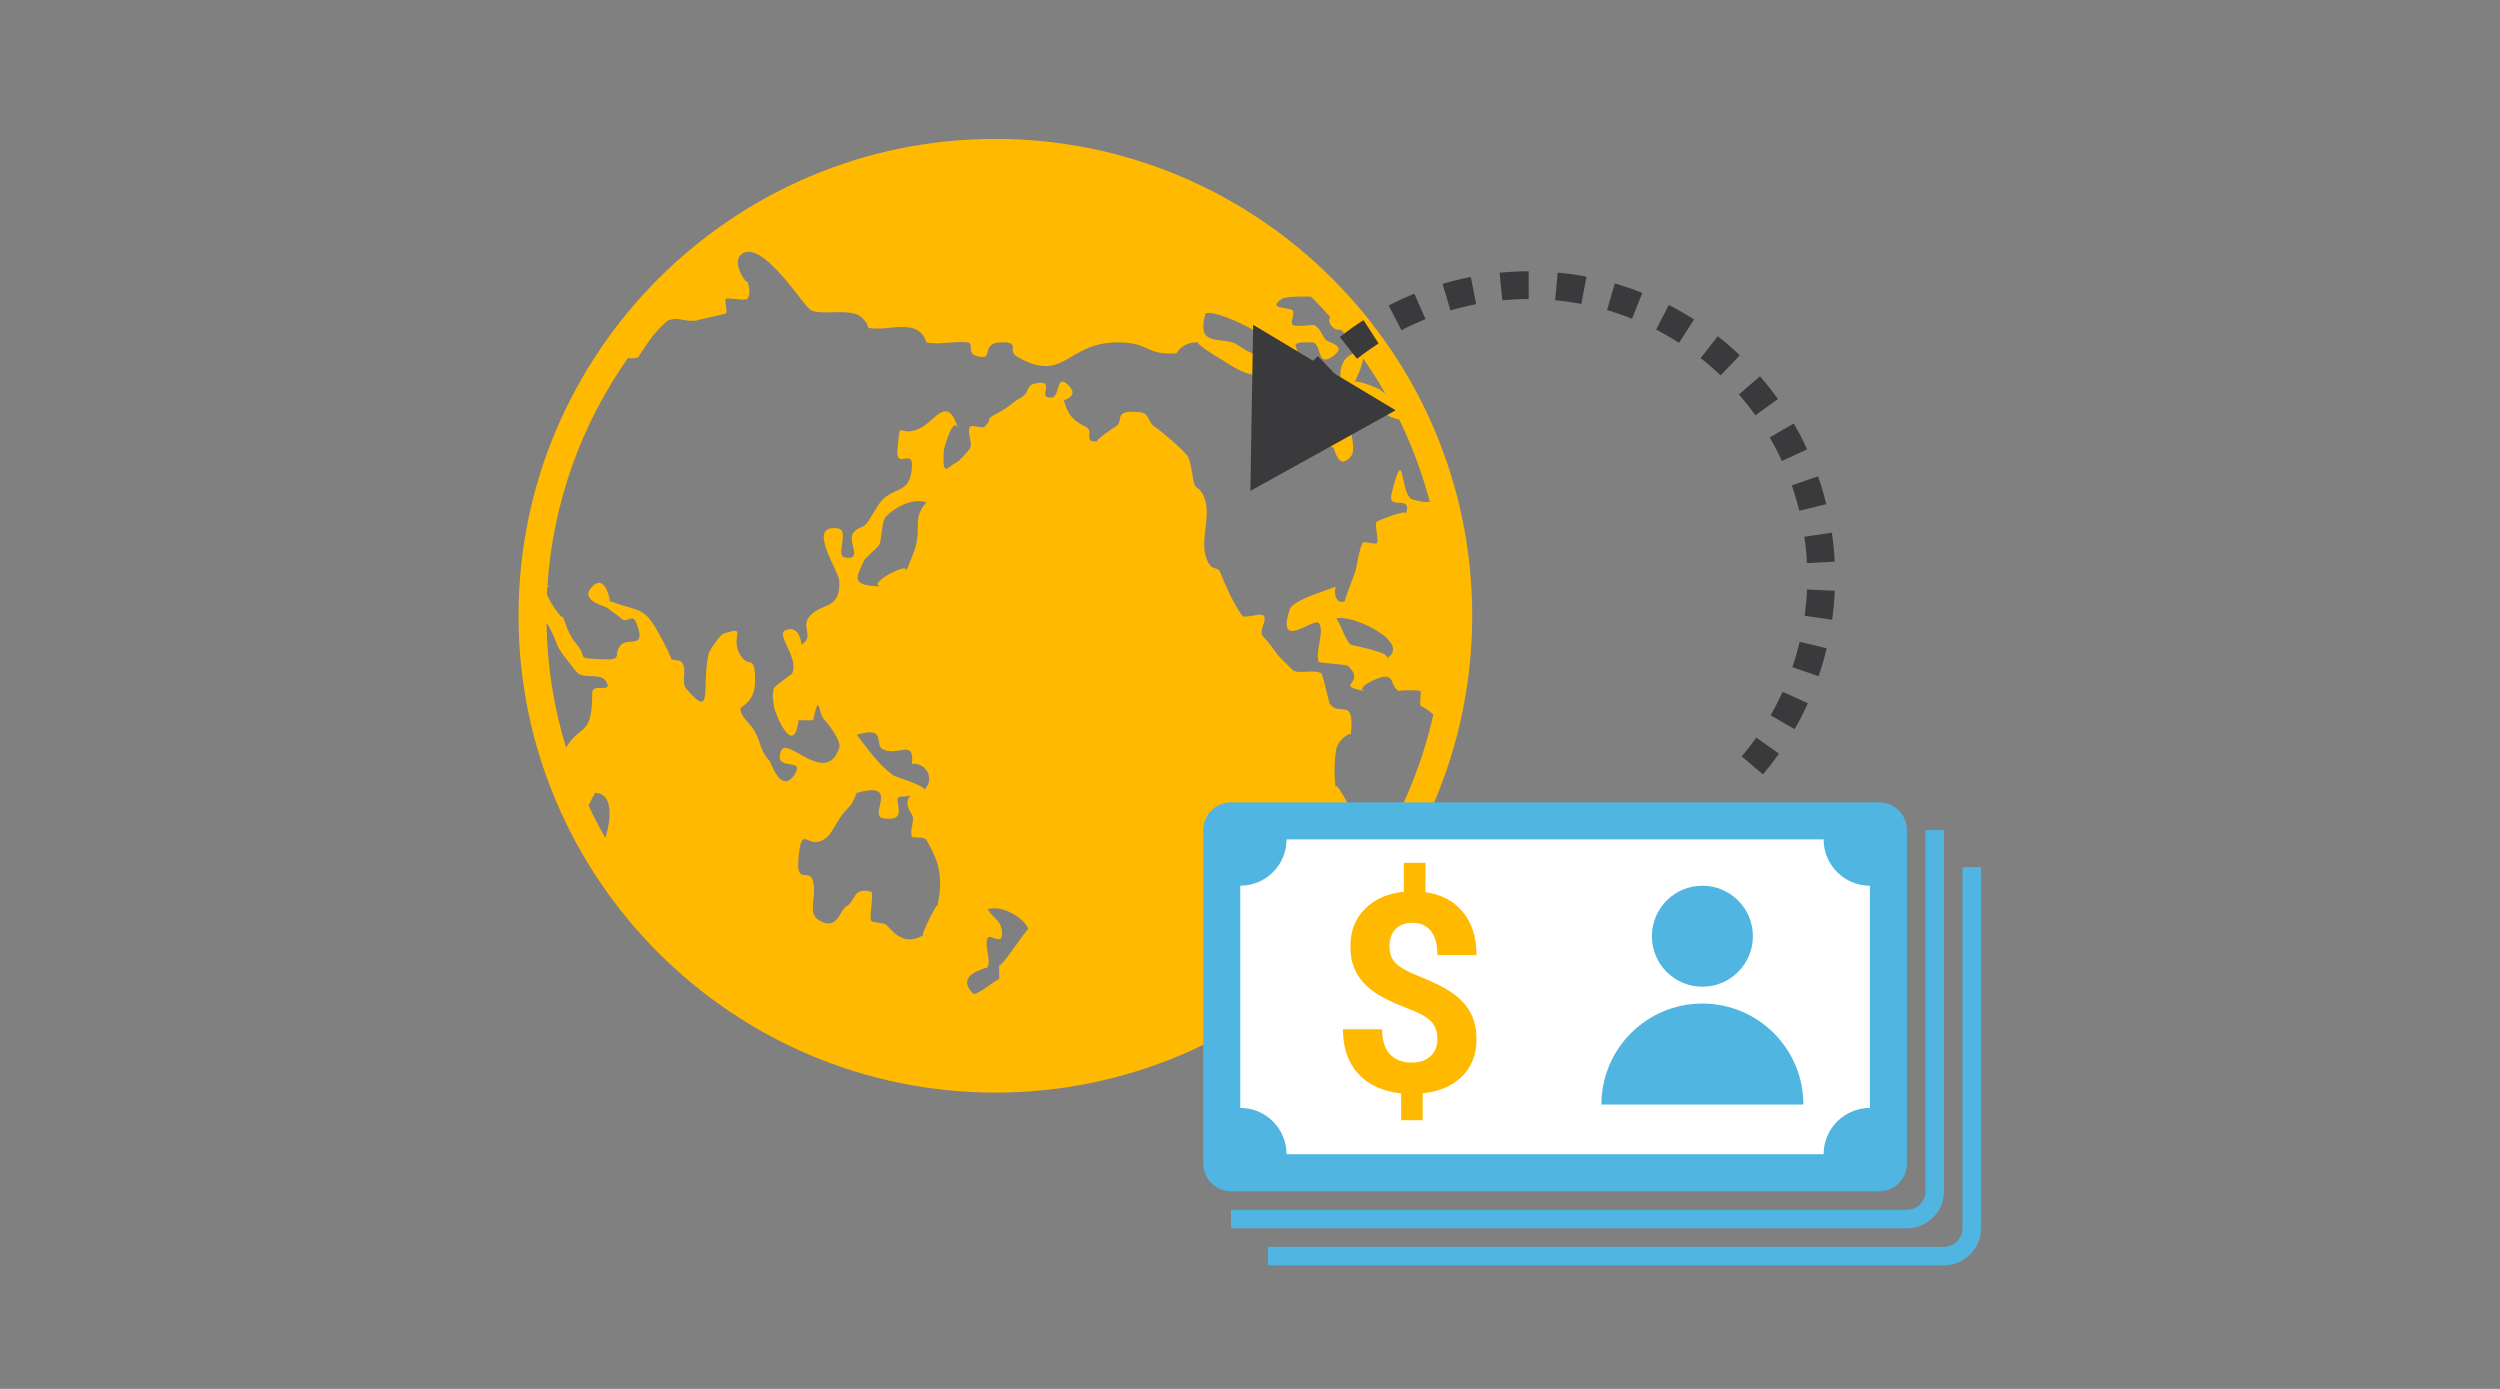
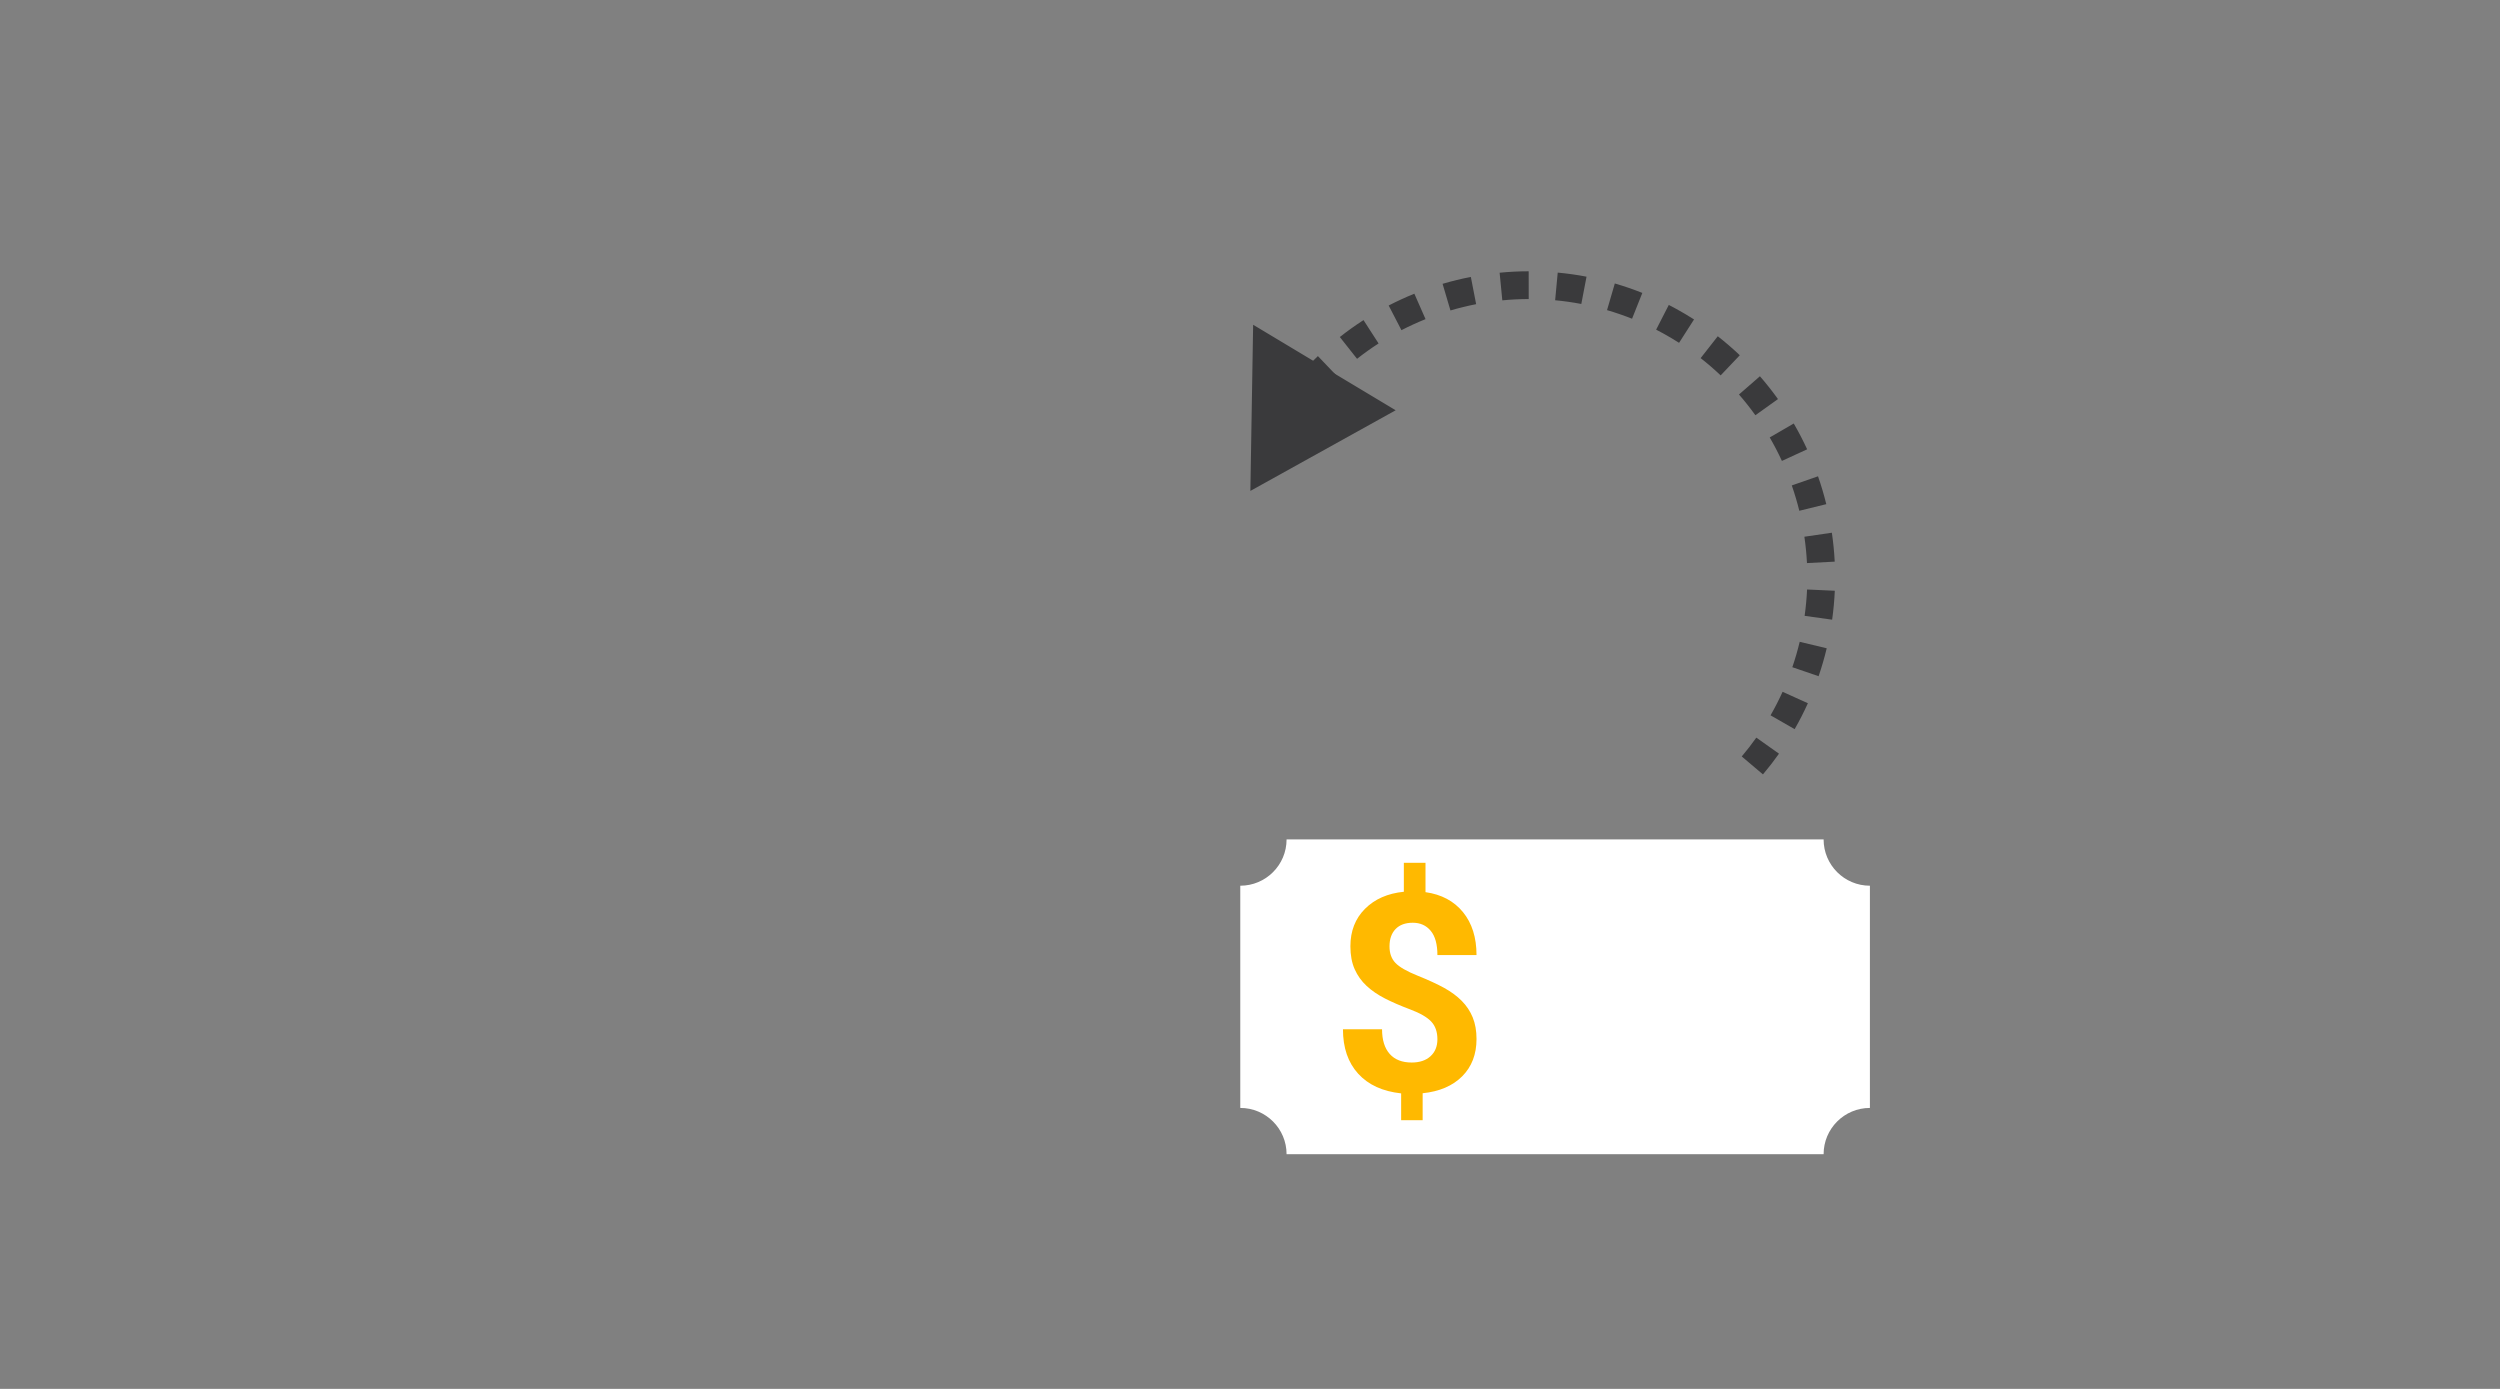
<svg xmlns="http://www.w3.org/2000/svg" width="270" height="150" viewBox="0 0 270 150">
  <rect x="0" y="0" width="270" height="150" fill="#808080" stroke="none" />
  <g fill="none" fill-rule="evenodd">
-     <path fill="#FFB900" d="M145.89,69.625 C145.229,69.066 144.889,67.531 144.321,66.8 C146.014,66.286 152.717,69.463 149.657,71.195 C150.786,70.556 145.963,69.687 145.89,69.625 M146.334,41.237 C146.309,41.306 146.291,41.359 146.297,41.374 C146.27,41.305 146.291,41.265 146.334,41.237 C146.497,40.817 147.17,39.513 147.215,38.713 C148.067,39.926 148.862,41.179 149.602,42.469 C149.381,42.325 149.183,42.195 149.029,42.159 C149.828,42.349 146.739,40.982 146.334,41.237 M137.729,37.607 C136.619,39.679 133.705,37.19 133.334,37.058 C131.51,36.406 129.205,37.385 130.195,33.84 C131.72,33.395 138.13,36.856 137.729,37.607 M148.755,91.963 C148.312,92.679 147.849,93.38 147.37,94.07 C147.367,93.446 147.387,92.827 147.459,92.22 C147.571,91.29 148.333,92.103 148.755,91.963 M149.029,90.97 C148.96,89.662 148.011,90.25 147.459,89.244 C146.955,88.327 146.556,88.511 145.991,87.776 C146.281,88.049 143.918,83.515 144.321,85.32 C144.046,84.086 144.094,82.124 144.321,80.902 C144.525,79.8 145.926,79.009 145.89,79.356 C146.35,75.014 144.619,77.61 143.565,75.903 C143.59,75.944 142.822,72.827 142.75,72.764 C142.133,72.214 140.188,72.857 139.612,72.372 C139.566,72.333 138.078,70.849 138.042,70.802 C137.362,69.92 137.211,69.551 136.473,68.811 C135.797,68.135 136.943,67.063 136.473,66.486 C136.178,66.124 134.417,66.862 134.147,66.486 C133.211,65.182 132.383,63.316 131.764,61.777 C131.468,61.042 130.715,61.919 130.195,59.962 C129.715,58.161 130.669,55.979 130.195,54.175 C129.794,52.653 129.18,52.802 129.018,52.36 C128.83,51.852 128.613,49.677 128.233,49.221 C127.456,48.29 125.695,46.779 124.702,46.083 C123.841,45.479 124.265,44.64 123.022,44.513 C120.049,44.208 121.499,45.528 120.463,46.083 C120.201,46.224 118.034,47.724 118.58,47.652 C116.848,47.878 118.26,46.542 117.246,46.083 C115.503,45.293 115.225,44.276 114.892,43.257 C114.873,43.203 116.842,42.716 115.127,41.374 C114.084,40.558 114.465,42.883 113.558,42.943 C111.881,43.055 114.117,41.02 111.989,41.374 C110.631,41.6 111.34,42.351 110.262,42.943 C109.145,43.557 109.327,43.75 107.908,44.513 C106.055,45.509 107.425,44.996 106.338,46.083 C106.077,46.344 105.03,45.821 104.768,46.083 C104.378,46.473 105.084,47.941 104.768,48.408 C104.465,48.857 103.565,49.85 103.2,50.006 C102.375,50.358 101.7,51.762 101.944,48.594 C101.961,48.363 102.994,44.636 103.513,46.396 C102.411,42.653 101.104,45.235 99.653,46.083 C96.93,47.673 97.282,44.646 96.92,48.64 C96.741,50.635 98.553,48.515 98.491,50.268 C98.383,53.269 96.856,52.51 95.352,53.93 C94.883,54.373 94.122,55.77 93.782,56.284 C93.205,57.155 92.865,56.752 92.212,57.476 C91.38,58.399 93.303,60.57 91.271,60.208 C90.153,60.009 91.819,57.264 90.487,57.069 C87.002,56.56 90.593,61.647 90.643,62.719 C90.791,65.909 88.832,65.029 87.504,66.486 C86.37,67.729 88.045,68.711 86.563,69.625 C86.557,69.628 86.43,67.435 84.836,68.056 C83.7,68.498 86.347,71.005 85.541,72.764 C85.53,72.792 83.657,74.081 83.58,74.333 C83.323,75.182 83.54,75.701 83.58,76.217 C83.639,76.976 85.722,82.001 86.248,77.787 L87.818,77.787 C88.555,74.548 88.281,76.985 89.074,77.787 C89.393,78.109 90.897,80.013 90.643,80.769 C89.221,84.994 85.013,79.46 84.365,81.083 C83.461,83.343 86.828,81.845 85.934,83.437 C84.442,86.093 83.27,82.344 83.11,82.181 C82.174,81.232 82.205,80.307 81.539,79.042 C81.039,78.091 79.944,77.403 79.97,76.531 C79.978,76.276 81.511,75.863 81.539,73.706 C81.584,70.382 80.875,72.294 79.97,70.788 C78.716,68.698 80.936,67.529 78.086,68.448 C77.901,68.508 76.659,70.062 76.518,70.671 C75.748,74.006 77.096,77.95 74.084,74.333 C73.575,73.721 74.194,72.476 73.692,71.602 C73.463,71.202 72.559,71.311 72.515,71.195 C72.071,70.011 71.284,68.647 70.946,68.056 C69.483,65.496 69.014,66.077 65.844,64.917 C65.925,64.946 65.408,61.879 63.961,63.347 C62.489,64.841 65.311,65.444 65.531,65.623 C65.693,65.755 66.881,66.581 67.1,66.8 C67.682,67.385 68.277,66.245 68.67,67.167 C69.957,70.186 67.871,68.833 67.1,69.625 C66.039,70.715 67.575,71.342 64.903,71.195 C61.993,71.034 63.578,71.146 62.313,69.625 C61.523,68.675 61.348,68.096 60.744,66.486 C61.038,67.272 59.49,65.369 59.059,64.181 C59.073,63.909 59.095,63.641 59.112,63.37 C59.211,63.316 59.352,63.297 59.567,63.347 C59.407,63.31 59.258,63.281 59.12,63.259 C59.725,54.152 62.852,45.729 67.811,38.677 C68.239,38.716 68.643,38.707 68.984,38.549 C68.809,38.63 70.508,36.248 70.553,36.194 C70.77,35.937 71.922,34.71 72.123,34.625 C73.215,34.163 73.797,34.774 75.262,34.625 C74.626,34.689 78.129,33.976 78.401,33.84 C78.627,33.727 78.18,32.386 78.401,32.271 C78.686,32.121 80.581,32.526 80.726,32.271 C81.217,31.4 80.711,30.655 80.755,30.387 C80.68,30.849 79.045,28.488 79.97,27.562 C82.09,25.442 86.756,33.021 87.504,33.448 C88.561,34.051 90.559,33.481 92.155,33.84 C93.483,34.139 93.797,35.413 93.782,35.41 C95.27,35.708 96.952,35.081 98.432,35.41 C99.809,35.716 100.026,36.972 100.06,36.979 C101.474,37.272 103.091,36.809 104.524,36.979 C105.309,37.073 104.084,38.518 106.181,38.549 C107.059,38.562 106.135,37.035 108.065,36.979 C110.381,36.912 108.656,37.857 109.884,38.549 C115.036,41.45 115.094,37.048 120.62,36.979 C124.256,36.934 123.637,38.402 127.055,38.156 C127.106,38.153 127.631,36.869 129.514,36.979 C128.848,36.94 131.323,38.483 131.45,38.549 C132.786,39.235 135.17,41.529 138.042,40.118 C138.26,40.011 137.814,38.65 138.042,38.549 C138.48,38.354 139.194,38.789 139.612,38.549 C141.116,37.687 138.295,36.88 141.704,36.979 C142.78,37.01 142.155,39.683 143.85,38.549 C145.7,37.311 143.455,37.065 143.143,36.666 C142.633,36.015 142.724,35.613 141.937,35.096 C141.88,35.059 139.899,35.339 139.612,35.096 C139.311,34.842 139.883,33.798 139.612,33.526 C139.239,33.154 136.748,33.409 138.459,32.271 C138.795,32.047 140.235,31.999 141.587,32.039 C142.309,32.752 143.004,33.49 143.68,34.247 C143.46,34.53 143.474,34.898 144.006,35.41 C144.186,35.583 144.504,35.639 144.885,35.638 C145.536,36.425 146.155,37.239 146.756,38.067 C146.58,38.062 146.35,38.11 146.047,38.235 C143.979,39.084 144.826,42.757 145.576,41.688 C144.412,43.345 141.757,42.17 140.868,43.838 C139.758,45.917 143.082,47.971 144.006,48.358 C144.17,48.427 144.52,50.931 145.89,49.303 C146.686,48.357 145.262,45.373 145.89,44.304 C146.668,42.979 146.424,43.247 148.715,43.257 C146.694,43.249 150.351,45.343 151.104,45.283 C152.484,48.109 153.598,51.087 154.412,54.187 C154.025,54.266 153.428,54.205 152.534,53.93 C151.155,53.506 151.749,47.445 150.285,53.349 C149.819,55.225 152.558,53.294 151.854,55.5 C152.051,54.883 148.731,56.299 148.715,56.313 C148.365,56.631 148.95,58.211 148.715,58.639 C148.584,58.876 147.264,58.381 147.145,58.639 C146.743,59.518 146.479,61.494 146.361,61.777 C146.461,61.535 145.119,64.979 145.262,64.917 C144.065,65.443 144.045,63.456 144.321,63.347 C143.184,63.795 139.633,64.797 139.297,65.812 C137.762,70.451 141.971,66.61 142.437,67.29 C143.104,68.263 141.974,70.387 142.437,71.508 C142.463,71.573 145.426,71.774 145.576,71.916 C147.712,73.932 143.824,73.952 147.459,74.647 C146.159,74.398 148.838,73.08 149.552,73.078 C150.64,73.076 150.167,74.168 151.098,74.647 C150.869,74.53 153.233,74.489 153.423,74.647 C153.506,74.716 153.286,76.145 153.423,76.217 C154.023,76.53 154.448,76.85 154.801,77.177 C153.639,82.329 151.666,87.177 149.005,91.568 C149.032,91.42 149.042,91.229 149.029,90.97 M106.652,101.329 C106.887,100.771 108.237,102.17 108.221,100.858 C108.204,99.398 107.327,99.25 106.652,98.19 C108.497,97.649 110.912,99.467 111.047,100.388 C111,100.068 107.934,104.919 107.908,104.154 C107.907,104.678 107.907,105.201 107.908,105.724 C107.313,105.966 105.416,107.627 105.082,107.293 C103.028,105.239 106.608,104.555 106.652,104.468 C107.075,103.629 106.286,102.199 106.652,101.329 M95.352,88.366 C98.461,88.876 96.19,86.104 97.235,86.041 C99.662,85.895 96.987,85.688 98.491,87.988 C98.858,88.55 98.194,89.725 98.491,90.343 C98.599,90.568 99.798,90.279 100.06,90.735 C101.225,92.763 101.983,94.439 101.237,97.876 C101.423,97.019 99.28,101.261 99.717,101.015 C97.434,102.301 96.309,100.387 95.665,99.838 C95.455,99.659 94.325,99.689 94.096,99.446 C93.833,99.166 94.404,96.395 94.096,96.307 C92.119,95.741 92.417,97.315 91.428,97.876 C90.624,98.332 90.502,100.498 88.55,99.446 C87.1,98.664 88.229,97.048 87.818,95.227 C87.443,93.566 85.92,95.857 86.248,92.54 C86.637,88.616 87.258,92.254 89.387,90.343 C89.84,89.936 90.559,88.486 90.957,87.988 C91.957,86.736 91.797,87.4 92.526,85.634 C97.338,84.278 93.739,88.102 95.352,88.366 M95.352,80.926 C96.965,81.739 98.788,79.708 98.491,82.495 C100.264,82.338 100.955,84.466 99.746,85.32 C100.266,84.953 96.646,83.873 96.479,83.75 C94.86,82.565 93.769,80.952 92.526,79.356 C95.842,78.357 94.371,80.432 95.352,80.926 M95.352,63.347 C91.631,63.275 92.558,62.334 93.311,60.522 C93.373,60.374 94.73,59.14 94.881,58.953 C95.293,58.438 95.151,56.387 95.665,55.813 C96.315,55.089 98.279,53.703 100.06,54.244 C98.326,56.175 99.821,57.04 98.491,60.15 C97.686,62.03 98.382,60.817 97.676,61.777 C98.731,60.342 93.012,63.302 95.352,63.347 M64.276,85.634 C66.222,85.677 66.032,88.361 65.387,90.511 C64.733,89.368 64.121,88.198 63.559,86.999 C63.864,86.363 64.141,85.862 64.276,85.634 M61.143,80.76 C59.824,76.481 59.092,71.95 59.02,67.261 C59.134,67.43 59.225,67.562 59.252,67.614 C60.352,69.613 59.822,69.334 60.823,70.724 C60.999,70.97 62.159,72.503 62.392,72.686 C63.287,73.387 64.967,72.577 65.531,73.706 C66.123,74.896 63.957,73.716 63.961,74.823 C63.977,79.583 62.661,78.235 61.215,80.612 C61.19,80.652 61.166,80.707 61.143,80.76 M107.5,15 C79.103,15 56,38.104 56,66.5 C56,94.897 79.103,118 107.5,118 C135.898,118 159,94.897 159,66.5 C159,38.104 135.898,15 107.5,15" />
    <g transform="translate(129 86)">
-       <path fill="#50B6E1" d="M73.95,42.657 L3.95,42.657 C2.293,42.657 0.95,41.314 0.95,39.657 L0.95,3.657 C0.95,2 2.293,0.657 3.95,0.657 L73.95,0.657 C75.606,0.657 76.95,2 76.95,3.657 L76.95,39.657 C76.95,41.314 75.606,42.657 73.95,42.657" />
-       <path fill="#50B6E1" d="M76.95,46.657 L3.95,46.657 L3.95,44.657 L76.95,44.657 C78.053,44.657 78.95,43.76 78.95,42.657 L78.95,3.657 L80.95,3.657 L80.95,42.657 C80.95,44.863 79.156,46.657 76.95,46.657" />
-       <path fill="#50B6E1" d="M80.95,50.657 L7.95,50.657 L7.95,48.657 L80.95,48.657 C82.053,48.657 82.95,47.76 82.95,46.657 L82.95,7.657 L84.95,7.657 L84.95,46.657 C84.95,48.863 83.156,50.657 80.95,50.657" />
      <path fill="#FFF" d="M4.95,33.657 L4.95,9.657 C7.711,9.657 9.95,7.418 9.95,4.657 L67.95,4.657 C67.95,7.418 70.188,9.657 72.95,9.657 L72.95,33.657 C70.188,33.657 67.95,35.895 67.95,38.657 L9.95,38.657 C9.95,35.895 7.711,33.657 4.95,33.657" />
      <path fill="#FFB900" d="M26.24,26.239 C26.24,25.44 26.018,24.804 25.575,24.332 C25.132,23.86 24.379,23.424 23.317,23.024 C22.255,22.625 21.339,22.227 20.569,21.833 C19.8,21.438 19.139,20.985 18.589,20.474 C18.038,19.963 17.61,19.361 17.302,18.669 C16.996,17.977 16.843,17.154 16.843,16.199 C16.843,14.552 17.369,13.203 18.421,12.151 C19.473,11.098 20.871,10.485 22.615,10.309 L22.615,7.182 L24.954,7.182 L24.954,10.353 C26.678,10.597 28.027,11.315 29.002,12.509 C29.976,13.703 30.464,15.249 30.464,17.149 L26.24,17.149 C26.24,15.98 25.999,15.105 25.516,14.526 C25.034,13.946 24.388,13.656 23.58,13.656 C22.781,13.656 22.162,13.883 21.723,14.336 C21.285,14.789 21.066,15.415 21.066,16.214 C21.066,16.954 21.28,17.549 21.709,17.997 C22.137,18.445 22.934,18.903 24.098,19.371 C25.262,19.839 26.219,20.279 26.97,20.693 C27.72,21.107 28.353,21.575 28.87,22.096 C29.386,22.617 29.781,23.212 30.053,23.879 C30.327,24.547 30.464,25.324 30.464,26.21 C30.464,27.867 29.947,29.211 28.914,30.244 C27.882,31.276 26.459,31.885 24.646,32.07 L24.646,34.979 L22.323,34.979 L22.323,32.085 C20.326,31.871 18.779,31.162 17.682,29.959 C16.587,28.756 16.039,27.155 16.039,25.158 L20.262,25.158 C20.262,26.317 20.538,27.207 21.088,27.825 C21.638,28.444 22.43,28.753 23.463,28.753 C24.32,28.753 24.998,28.526 25.494,28.073 C25.991,27.621 26.24,27.01 26.24,26.239" />
-       <path fill="#50B6E1" d="M60.313 15.111C60.313 18.124 57.871 20.566 54.859 20.566 51.846 20.566 49.404 18.124 49.404 15.111 49.404 12.099 51.846 9.657 54.859 9.657 57.871 9.657 60.313 12.099 60.313 15.111M54.859 22.384C48.834 22.384 43.95 27.268 43.95 33.293L65.767 33.293C65.767 27.268 60.883 22.384 54.859 22.384" />
    </g>
    <g fill="#3A3A3C" transform="translate(135 29)">
      <path d="M60.153 31.811L63.149 31.658C63.096 30.616 62.992 29.564 62.841 28.533L59.873 28.967C60.01 29.906 60.104 30.862 60.153 31.811M14.977 3.995L16.356 6.659C17.174 6.236 18.022 5.846 18.958 5.466L17.749 2.719C16.809 3.1 15.876 3.529 14.977 3.995M26.959.453L27.25 3.438C28.194 3.347 29.153 3.299 30.101 3.298L30.097.298C29.054.299 27.998.351 26.959.453M9.702 7.398L11.561 9.752C12.304 9.167 13.085 8.608 13.885 8.092L12.258 5.571C11.379 6.139 10.518 6.753 9.702 7.398M20.799 1.653L21.649 4.53C22.559 4.261 23.492 4.032 24.423 3.851L23.851.907C22.826 1.106 21.8 1.357 20.799 1.653M5.167 11.736L7.438 13.696C8.059 12.977 8.721 12.281 9.405 11.627L7.333 9.458C6.579 10.178 5.851 10.944 5.167 11.736M59.325 26.164L62.239 25.449C61.991 24.438 61.69 23.426 61.346 22.439L58.513 23.427C58.827 24.325 59.099 25.246 59.325 26.164M57.446 20.78L60.171 19.525C59.734 18.577 59.248 17.639 58.725 16.738L56.13 18.244C56.606 19.064 57.049 19.917 57.446 20.78M32.955 3.428C33.903 3.515 34.853 3.651 35.781 3.828L36.346.881C35.324.685 34.277.537 33.234.441L32.955 3.428zM53.108 52.698L55.399 54.635C56.004 53.92 56.587 53.166 57.131 52.396L54.682 50.664C54.187 51.364 53.658 52.049 53.108 52.698M58.571 43.058L61.409 44.031C61.749 43.04 62.043 42.025 62.285 41.014L59.367 40.316C59.147 41.235 58.88 42.158 58.571 43.058M56.219 48.256L58.821 49.749C59.338 48.847 59.82 47.905 60.251 46.951L57.519 45.715C57.126 46.582 56.689 47.437 56.219 48.256M60.163 34.665C60.12 35.606 60.032 36.564 59.9 37.512L62.871 37.926C63.017 36.886 63.113 35.834 63.159 34.8L60.163 34.665zM57.02 14.1C56.41 13.249 55.755 12.419 55.072 11.635L52.809 13.606C53.431 14.318 54.026 15.072 54.581 15.846L57.02 14.1zM45.23 3.933L43.862 6.604C44.1 6.725 44.336 6.85 44.572 6.979 45.17 7.307 45.766 7.659 46.339 8.025L47.956 5.498C47.325 5.095 46.669 4.707 46.011 4.347 45.752 4.205 45.492 4.067 45.23 3.933M50.52 7.315L48.669 9.677C49.417 10.262 50.145 10.89 50.831 11.542L52.898 9.366C52.142 8.648 51.342 7.959 50.52 7.315M38.56 4.494C39.473 4.76 40.382 5.073 41.262 5.423L42.372 2.636C41.403 2.25 40.403 1.906 39.4 1.614L38.56 4.494z" />
      <polygon points="15.732 15.309 .04 24.019 .339 6.074" />
    </g>
  </g>
</svg>